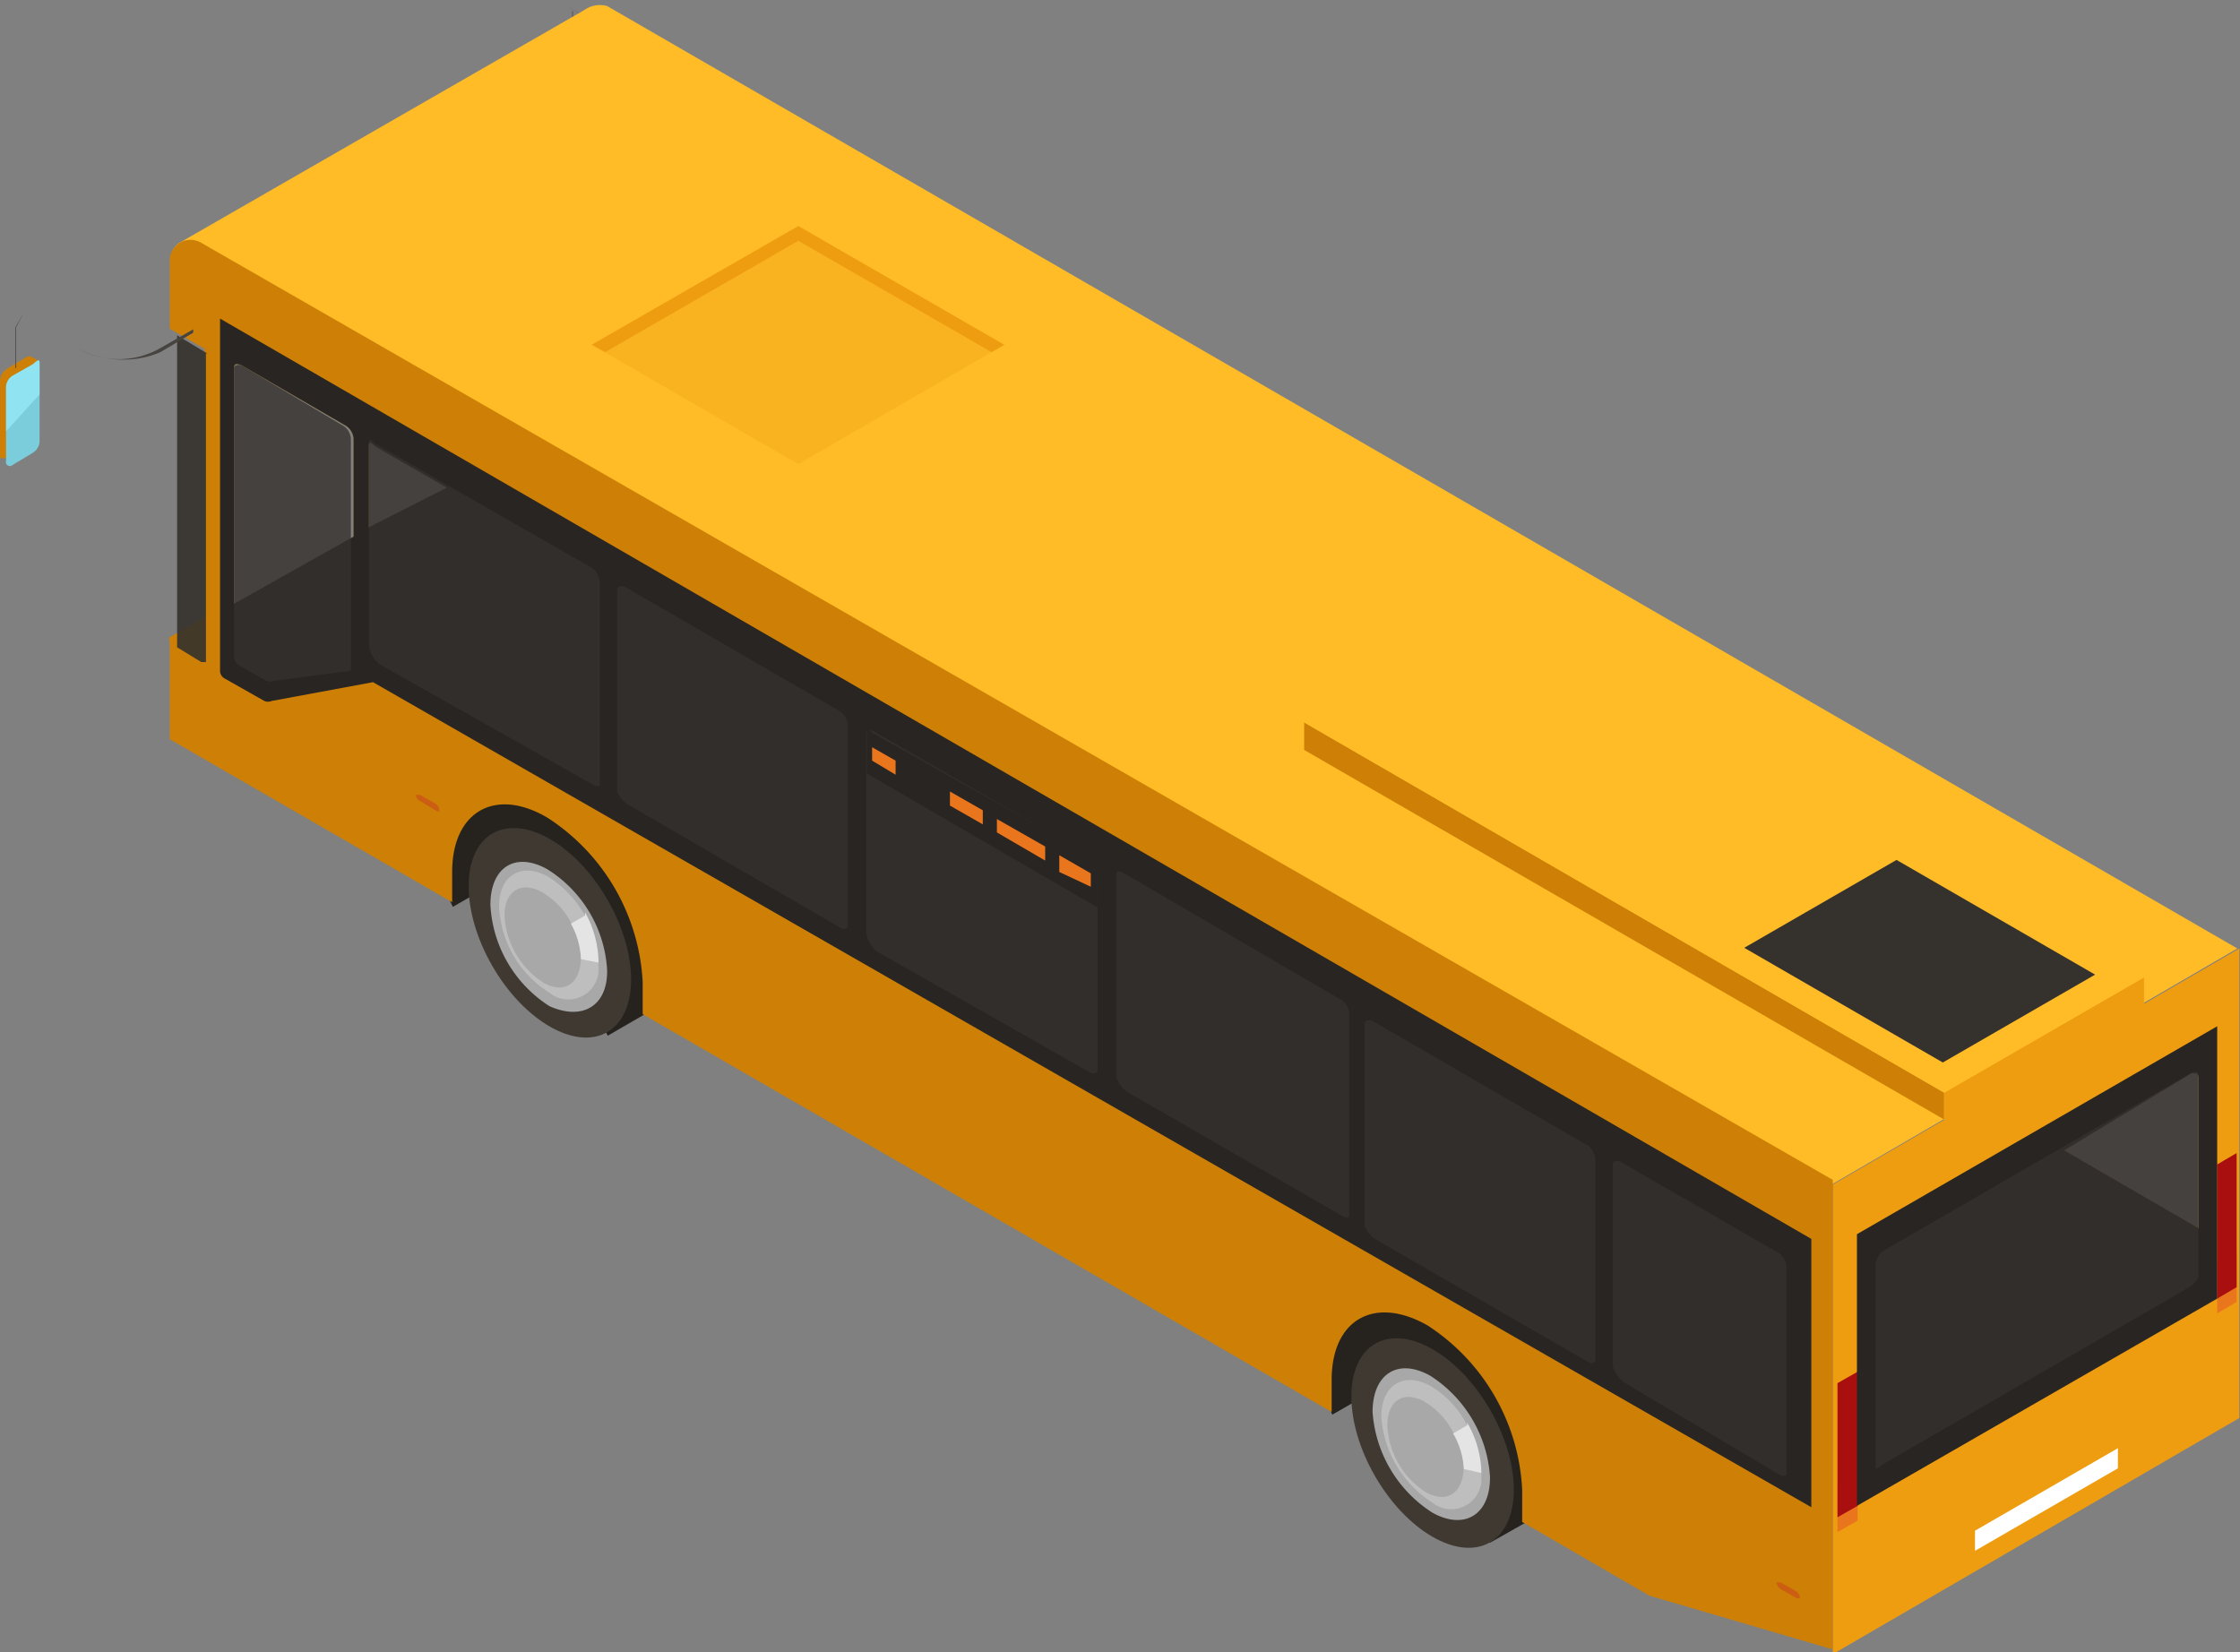
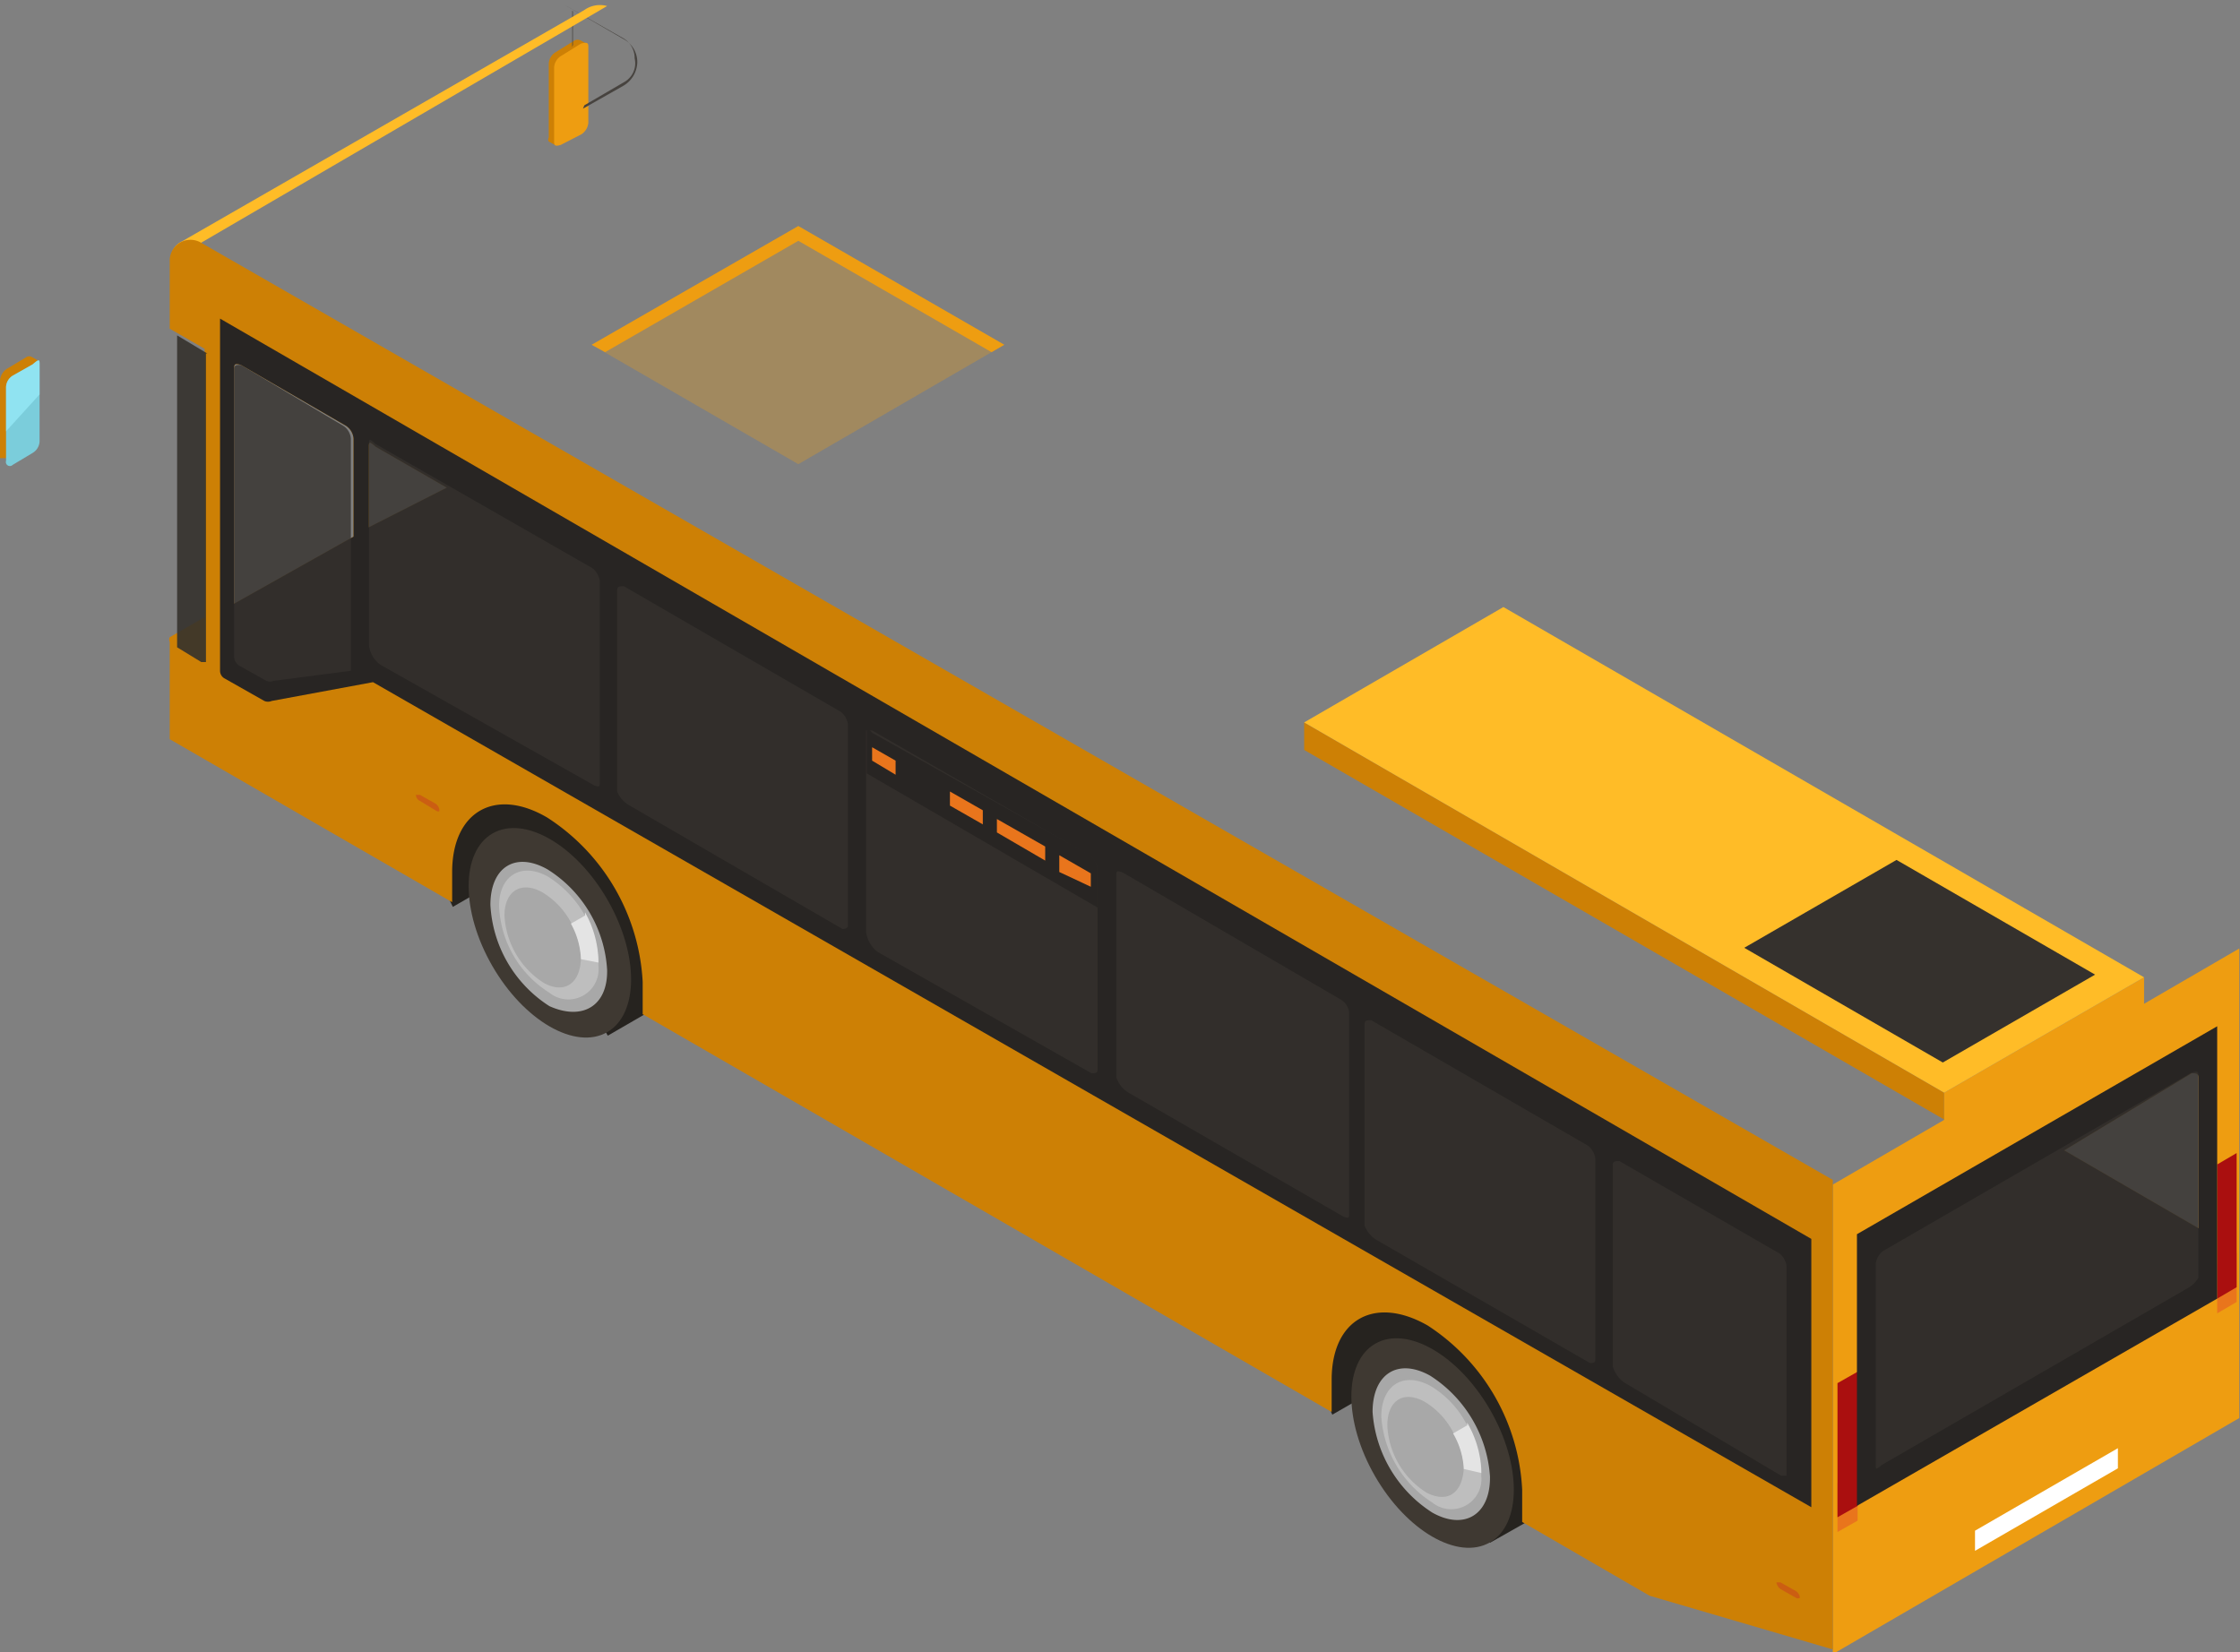
<svg xmlns="http://www.w3.org/2000/svg" viewBox="0 0 33.39 24.63">
  <rect x="0" y="0" width="33.39" height="24.63" fill="#808080" stroke="none" />
  <defs>
    <style>.cls-1{isolation:isolate;}.cls-2{fill:#cd8005;}.cls-14,.cls-3{fill:#ee9d11;}.cls-4{fill:#47433f;}.cls-5{fill:#26231f;}.cls-6{fill:#3f3932;}.cls-7{fill:#a8a8a8;}.cls-8{fill:#bebebe;}.cls-9{fill:#e4e4e4;}.cls-10{fill:#ffbc27;}.cls-11,.cls-19,.cls-21{fill:#35312d;}.cls-11{opacity:0.9;}.cls-12{fill:#7bcddb;}.cls-13{fill:#9ff1ff;opacity:0.6;}.cls-14{opacity:0.3;}.cls-15{fill:#cb5e12;}.cls-16{fill:#e9751c;}.cls-17{fill:#aa0f0f;}.cls-18{fill:#282523;}.cls-19{opacity:0.8;}.cls-20{fill:#fff;}</style>
  </defs>
  <g id="Слой_2" data-name="Слой 2">
    <g id="картинка">
      <g id="_2" data-name="2">
        <g class="cls-1">
          <path class="cls-2" d="M8.65.6a.11.11,0,0,0-.08,0L8.28.78a.21.21,0,0,0-.1.17v1.1a.06.06,0,0,0,0,.06l.09.05L8.74.65Z" />
          <path class="cls-3" d="M8.77.71c0-.06,0-.09-.11-.06L8.37.83A.22.22,0,0,0,8.26,1V2.1c0,.06,0,.09.1.06L8.67,2a.23.23,0,0,0,.1-.17Z" />
        </g>
        <path class="cls-4" d="M8.42.77s0,0,0,0V0a0,0,0,0,1,0,0l0,0V.74A0,0,0,0,1,8.42.77Z" />
        <path class="cls-4" d="M8.53.7s0,0,0,0V.16l-.1-.1a0,0,0,0,1,0,0h0l.11.11a0,0,0,0,1,0,0V.67A0,0,0,0,1,8.53.7Z" />
        <path class="cls-4" d="M8.71,1.57l0,0s0,0,0,0l.6-.35A.32.32,0,0,0,9.46.87a.34.34,0,0,0-.17-.3L8.41.07a0,0,0,0,1,0,0,0,0,0,0,1,0,0l.88.51a.39.39,0,0,1,.21.35.42.42,0,0,1-.21.35l-.6.34A0,0,0,0,1,8.71,1.57Z" />
        <polygon class="cls-5" points="20.78 18.51 19.32 18.96 19.44 20.21 19.86 21.09 22.61 19.51 20.78 18.51" />
        <polygon class="cls-5" points="7.67 10.94 6.2 11.39 6.33 12.64 6.75 13.52 9.49 11.94 7.67 10.94" />
        <g id="Axonometric_Cylinder" data-name="Axonometric Cylinder">
          <path class="cls-5" d="M22.11,19.67a.86.86,0,0,0-.86-.08l-.76.44L22.21,23l.76-.43a.85.85,0,0,0,.35-.78A2.69,2.69,0,0,0,22.11,19.67Z" />
          <ellipse id="Cylinder_face" data-name="Cylinder face" class="cls-6" cx="21.35" cy="21.51" rx="0.99" ry="1.71" transform="translate(-7.89 13.56) rotate(-30)" />
        </g>
        <g class="cls-1">
          <path class="cls-7" d="M21.35,22.55a1.94,1.94,0,0,1-.89-1.5c0-.57.38-.81.86-.54a1.94,1.94,0,0,1,.89,1.5C22.22,22.58,21.83,22.82,21.35,22.55Z" />
          <path class="cls-7" d="M21.26,22.25a1.25,1.25,0,0,1-.58-1c0-.37.24-.53.56-.35a1.27,1.27,0,0,1,.58,1C21.82,22.26,21.57,22.42,21.26,22.25Z" />
          <path class="cls-8" d="M22.08,22v-.06a1.53,1.53,0,0,0-.21-.69,1.43,1.43,0,0,0-.55-.59c-.41-.22-.73,0-.73.46a1.65,1.65,0,0,0,.76,1.28A.45.45,0,0,0,22.08,22Zm-.82.25a1.25,1.25,0,0,1-.58-1c0-.37.24-.53.56-.35a1.15,1.15,0,0,1,.42.45,1.16,1.16,0,0,1,.16.53v0C21.8,22.28,21.56,22.41,21.26,22.25Z" />
          <path class="cls-9" d="M21.87,21.25l-.21.12a1.16,1.16,0,0,1,.16.53v0l.26.06v-.06a1.53,1.53,0,0,0-.21-.69Z" />
        </g>
        <g id="Axonometric_Cylinder-2" data-name="Axonometric Cylinder">
          <path class="cls-5" d="M9,12.08A.83.83,0,0,0,8.09,12l-.76.44,1.73,3L9.82,15a.87.87,0,0,0,.34-.78A2.65,2.65,0,0,0,9,12.08Z" />
          <ellipse id="Cylinder_face-2" data-name="Cylinder face" class="cls-6" cx="8.2" cy="13.91" rx="0.99" ry="1.71" transform="translate(-5.86 5.96) rotate(-30)" />
        </g>
        <g class="cls-1">
          <path class="cls-7" d="M8.19,15a1.91,1.91,0,0,1-.88-1.51c0-.56.37-.8.85-.53a1.9,1.9,0,0,1,.89,1.5C9.06,15,8.68,15.22,8.19,15Z" />
          <path class="cls-7" d="M8.1,14.65a1.27,1.27,0,0,1-.58-1c0-.37.25-.52.56-.35a1.22,1.22,0,0,1,.58,1C8.67,14.67,8.42,14.83,8.1,14.65Z" />
          <path class="cls-8" d="M8.92,14.4v-.05a1.55,1.55,0,0,0-.2-.7,1.62,1.62,0,0,0-.55-.58c-.41-.23-.74,0-.73.45a1.6,1.6,0,0,0,.75,1.28A.45.45,0,0,0,8.92,14.4Zm-.82.25a1.27,1.27,0,0,1-.58-1c0-.37.25-.52.56-.35a1.17,1.17,0,0,1,.43.45,1.18,1.18,0,0,1,.15.53v0C8.65,14.68,8.4,14.82,8.1,14.65Z" />
          <path class="cls-9" d="M8.72,13.65l-.21.12a1.18,1.18,0,0,1,.15.53v0l.26.05v-.05a1.55,1.55,0,0,0-.2-.7Z" />
        </g>
        <g class="cls-1">
          <path class="cls-3" d="M33.38,14.14l-6.06,3.52v7l6.06-3.52Zm-.61,4.17-2-1.16L32.67,16c.06,0,.1,0,.1.06Z" />
-           <path class="cls-10" d="M9.05.09a.4.4,0,0,0-.34.06l-6,3.45a.28.28,0,0,0-.16.28l.5-.22,24.25,14,6.05-3.52Z" />
+           <path class="cls-10" d="M9.05.09a.4.4,0,0,0-.34.06l-6,3.45a.28.28,0,0,0-.16.28Z" />
          <path class="cls-2" d="M3,3.62a.31.31,0,0,0-.47.28v1a.05.05,0,0,0,0,0l.52.3v4l-.52.3a.08.08,0,0,0,0,.07v1.45l4.21,2.43V13c0-.9.64-1.27,1.42-.81a3.11,3.11,0,0,1,1.42,2.45v.48l10.27,5.93v-.48c0-.9.64-1.26,1.43-.81a3.1,3.1,0,0,1,1.41,2.45v.48l1.9,1.1,2.73.8v-7ZM5.27,8,3.49,9V5.5c0-.06,0-.09.1-.06l1.57.91a.25.25,0,0,1,.11.19Zm.23-.14V6.66c0-.07,0-.09.1,0l1.06.61Z" />
          <path class="cls-11" d="M3.09,5.27,2.64,5V9.65L3,9.87s.07,0,.07,0V5.27Z" />
        </g>
        <g id="Axonometric_Cube" data-name="Axonometric Cube">
          <polygon id="Cube_face_-_left" data-name="Cube face - left" class="cls-2" points="28.98 16.29 19.44 10.77 19.44 11.18 28.98 16.69 28.98 16.29" />
          <polygon id="Cube_face_-_right" data-name="Cube face - right" class="cls-3" points="31.96 15.07 28.98 16.79 28.98 16.29 31.96 14.57 31.96 15.07" />
          <polygon id="Cube_face_-_top" data-name="Cube face - top" class="cls-10" points="28.98 16.29 19.44 10.77 22.41 9.05 31.96 14.57 28.98 16.29" />
        </g>
        <g class="cls-1">
          <path class="cls-2" d="M.47,5.32a.08.08,0,0,0-.07,0L.1,5.5a.23.23,0,0,0-.1.17v1.1a.06.06,0,0,0,0,.06l.09,0L.56,5.37Z" />
          <path class="cls-12" d="M.59,5.43c0-.06,0-.09-.1,0l-.3.17a.21.21,0,0,0-.1.17v1.1a.06.06,0,0,0,.1.06l.3-.18a.21.21,0,0,0,.1-.17Z" />
          <path class="cls-13" d="M.59,5.88V5.43c0-.06,0-.09-.1,0l-.3.17a.21.21,0,0,0-.1.17v.66Z" />
        </g>
        <path class="cls-4" d="M.35,5.42a0,0,0,0,1,0,0v-.7a0,0,0,0,1,0,0,0,0,0,0,1,0,0v.7S.37,5.42.35,5.42Z" />
-         <path class="cls-4" d="M.23,5.49a0,0,0,0,1,0,0V4.88l.12-.21a0,0,0,0,1,0,0,0,0,0,0,1,0,0l-.11.21v.55S.25,5.49.23,5.49Z" />
        <polygon class="cls-14" points="14.97 5.14 11.9 6.92 8.82 5.14 11.9 3.37 14.97 5.14" />
        <polygon class="cls-3" points="11.9 3.59 14.78 5.25 14.97 5.14 11.9 3.37 8.82 5.14 9.02 5.25 11.9 3.59" />
        <path class="cls-15" d="M26.77,23.82l-.23-.13a.15.15,0,0,1-.06-.1v0s0,0,.06,0l.23.13a.13.13,0,0,1,.06.1v0S26.8,23.84,26.77,23.82ZM6.55,12.08v0a.13.13,0,0,0-.06-.1l-.23-.13s-.06,0-.06,0v0a.1.1,0,0,0,.06.09l.23.14S6.55,12.12,6.55,12.08Z" />
        <path class="cls-16" d="M33.34,19.41l-.29.17v-.73l.29-.17Zm-5.65,2.53-.3.17v.73l.3-.17Z" />
        <path class="cls-17" d="M33.34,19.19l-.29.17v-2l.29-.17Zm-5.65,1.26-.3.17v2l.3-.17Z" />
        <path class="cls-18" d="M27.68,18.4v4.05l5.37-3.09V15.3Zm5.09-.09-2-1.16L32.67,16c.06,0,.1,0,.1.06Z" />
        <path class="cls-18" d="M3.28,4.75V10a.13.13,0,0,0,.06.11l.6.34a.14.14,0,0,0,.11,0l1.51-.28h0L27,22.47v-4ZM5.27,8,3.49,9V5.5c0-.06,0-.09.1-.06l1.57.91a.25.25,0,0,1,.11.19Zm.23-.14V6.66c0-.07,0-.09.1,0l1.06.61Z" />
        <path class="cls-19" d="M5.5,9.62v-3c0-.07,0-.09.1,0L8.83,8.47a.29.29,0,0,1,.11.19v3c0,.06,0,.08-.08.05L5.67,9.91A.42.42,0,0,1,5.5,9.62Zm-1.94.3.41.23a.14.14,0,0,0,.11,0L5.23,10a0,0,0,0,0,0,0V6.54a.25.25,0,0,0-.11-.19L3.59,5.44c-.06,0-.1,0-.1.06V9.79A.17.17,0,0,0,3.56,9.92Z" />
        <path class="cls-19" d="M9.37,12l3.19,1.85s.08,0,.08-.05v-3a.29.29,0,0,0-.11-.19L9.3,8.74c-.06,0-.1,0-.1.06v3A.42.42,0,0,0,9.37,12Z" />
        <path class="cls-19" d="M16.64,16.06v-3c0-.07,0-.09.1-.05L20,14.91a.27.27,0,0,1,.11.18v3c0,.06,0,.08-.08.05l-3.19-1.84A.42.42,0,0,1,16.64,16.06Z" />
        <path class="cls-19" d="M20.51,18.48l3.19,1.84c.05,0,.08,0,.08-.05v-3a.29.29,0,0,0-.11-.19l-3.23-1.87c-.06,0-.1,0-.1.06v3A.44.44,0,0,0,20.51,18.48Z" />
        <path class="cls-19" d="M24.21,20.61,26.55,22c.05,0,.08,0,.08,0V18.87a.29.29,0,0,0-.1-.18l-2.39-1.38c-.06,0-.1,0-.1.06v3A.46.46,0,0,0,24.21,20.61Z" />
        <path class="cls-19" d="M13.08,14.19,16.27,16c.05,0,.09,0,.09-.05v-3a.31.31,0,0,0-.11-.19L13,10.89c-.06,0-.09,0-.09,0v3A.45.45,0,0,0,13.08,14.19Z" />
        <path class="cls-18" d="M16.25,12.75a.31.31,0,0,1,.11.19v.59l-3.44-2v-.6c0-.07,0-.09.09,0Z" />
        <path class="cls-16" d="M15.79,12.75l.47.27v.2L15.79,13Zm-.93-.34.72.42v-.21l-.72-.41Zm-.7-.4.49.28v-.21l-.49-.28ZM13,11.34l.35.21v-.21l-.35-.2Z" />
        <path class="cls-19" d="M32.77,19.05v-3c0-.07,0-.09-.1-.06l-4.6,2.66a.29.29,0,0,0-.11.19v3c0,.06,0,.08.09,0l4.55-2.63A.44.44,0,0,0,32.77,19.05Z" />
        <polygon class="cls-20" points="31.57 21.89 29.44 23.12 29.44 22.82 31.57 21.59 31.57 21.89" />
-         <path class="cls-4" d="M1.8,5.36a1.37,1.37,0,0,1-.65-.17l-.8-.47a0,0,0,0,1,0,0s0,0,0,0l.8.47a1.25,1.25,0,0,0,1.24,0l.49-.28a0,0,0,1,1,0,.05l-.49.29A1.37,1.37,0,0,1,1.8,5.36Z" />
        <polygon class="cls-21" points="31.23 14.53 28.96 15.84 26 14.13 28.27 12.82 31.23 14.53" />
      </g>
    </g>
  </g>
</svg>